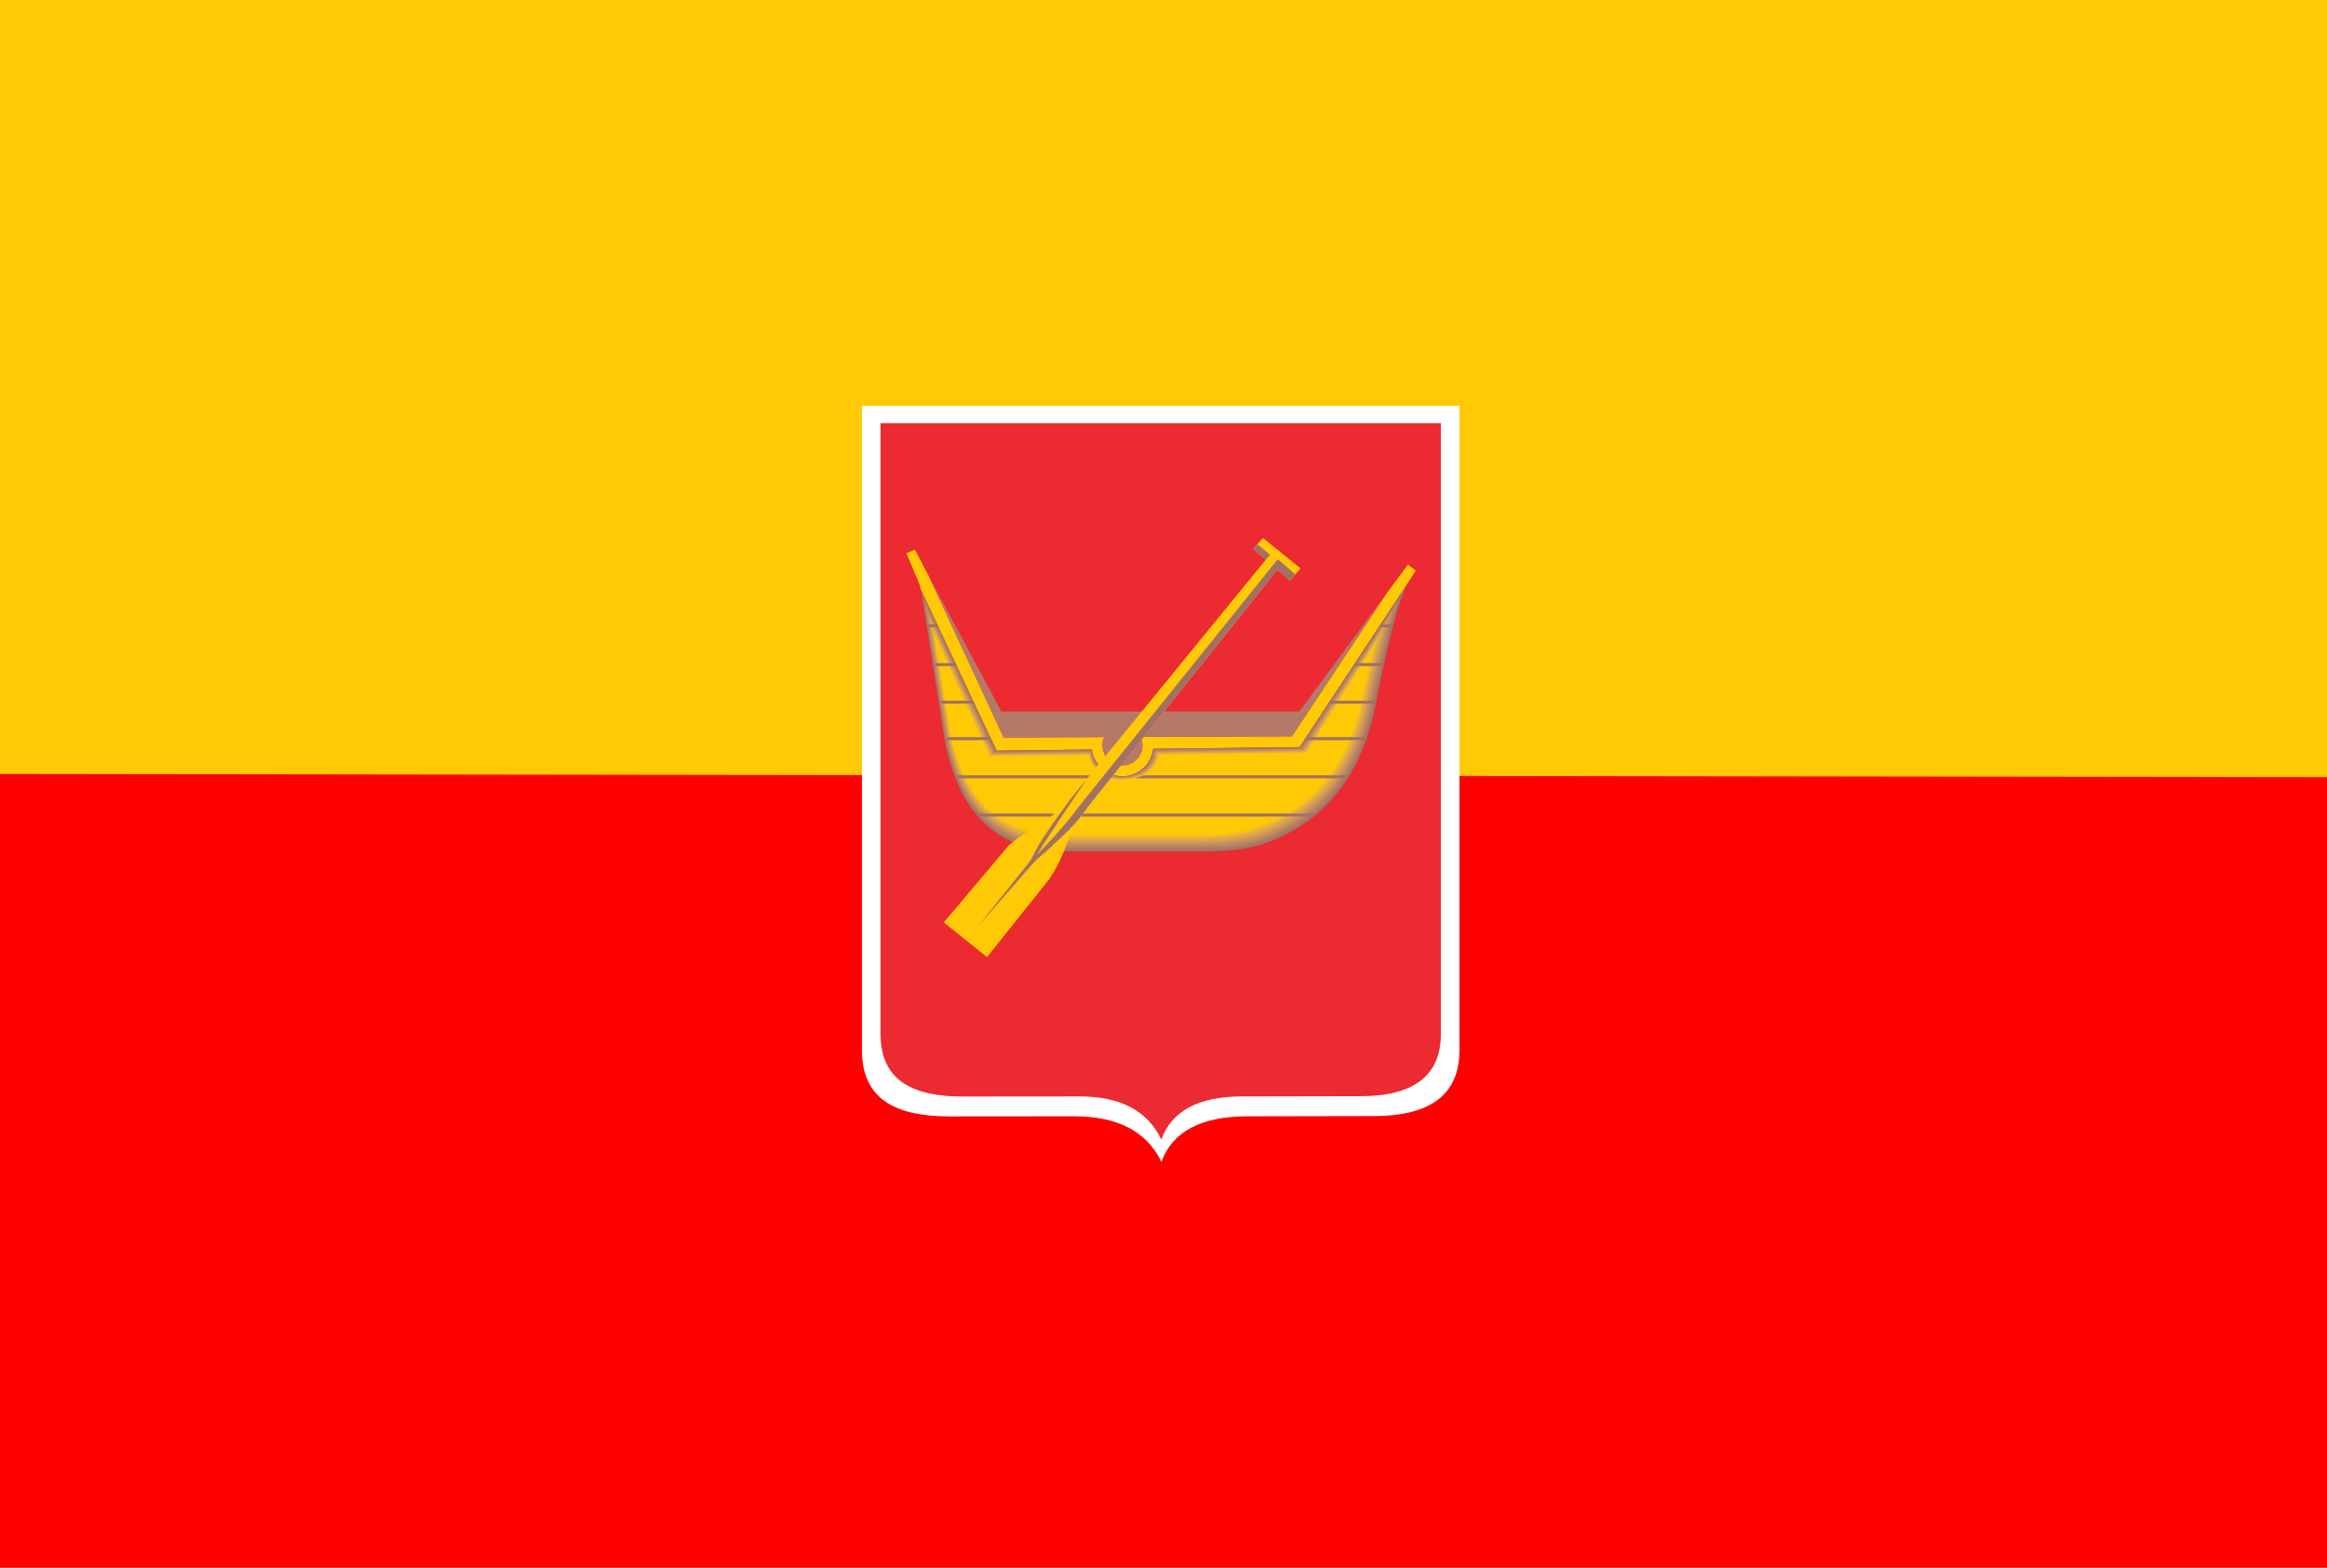
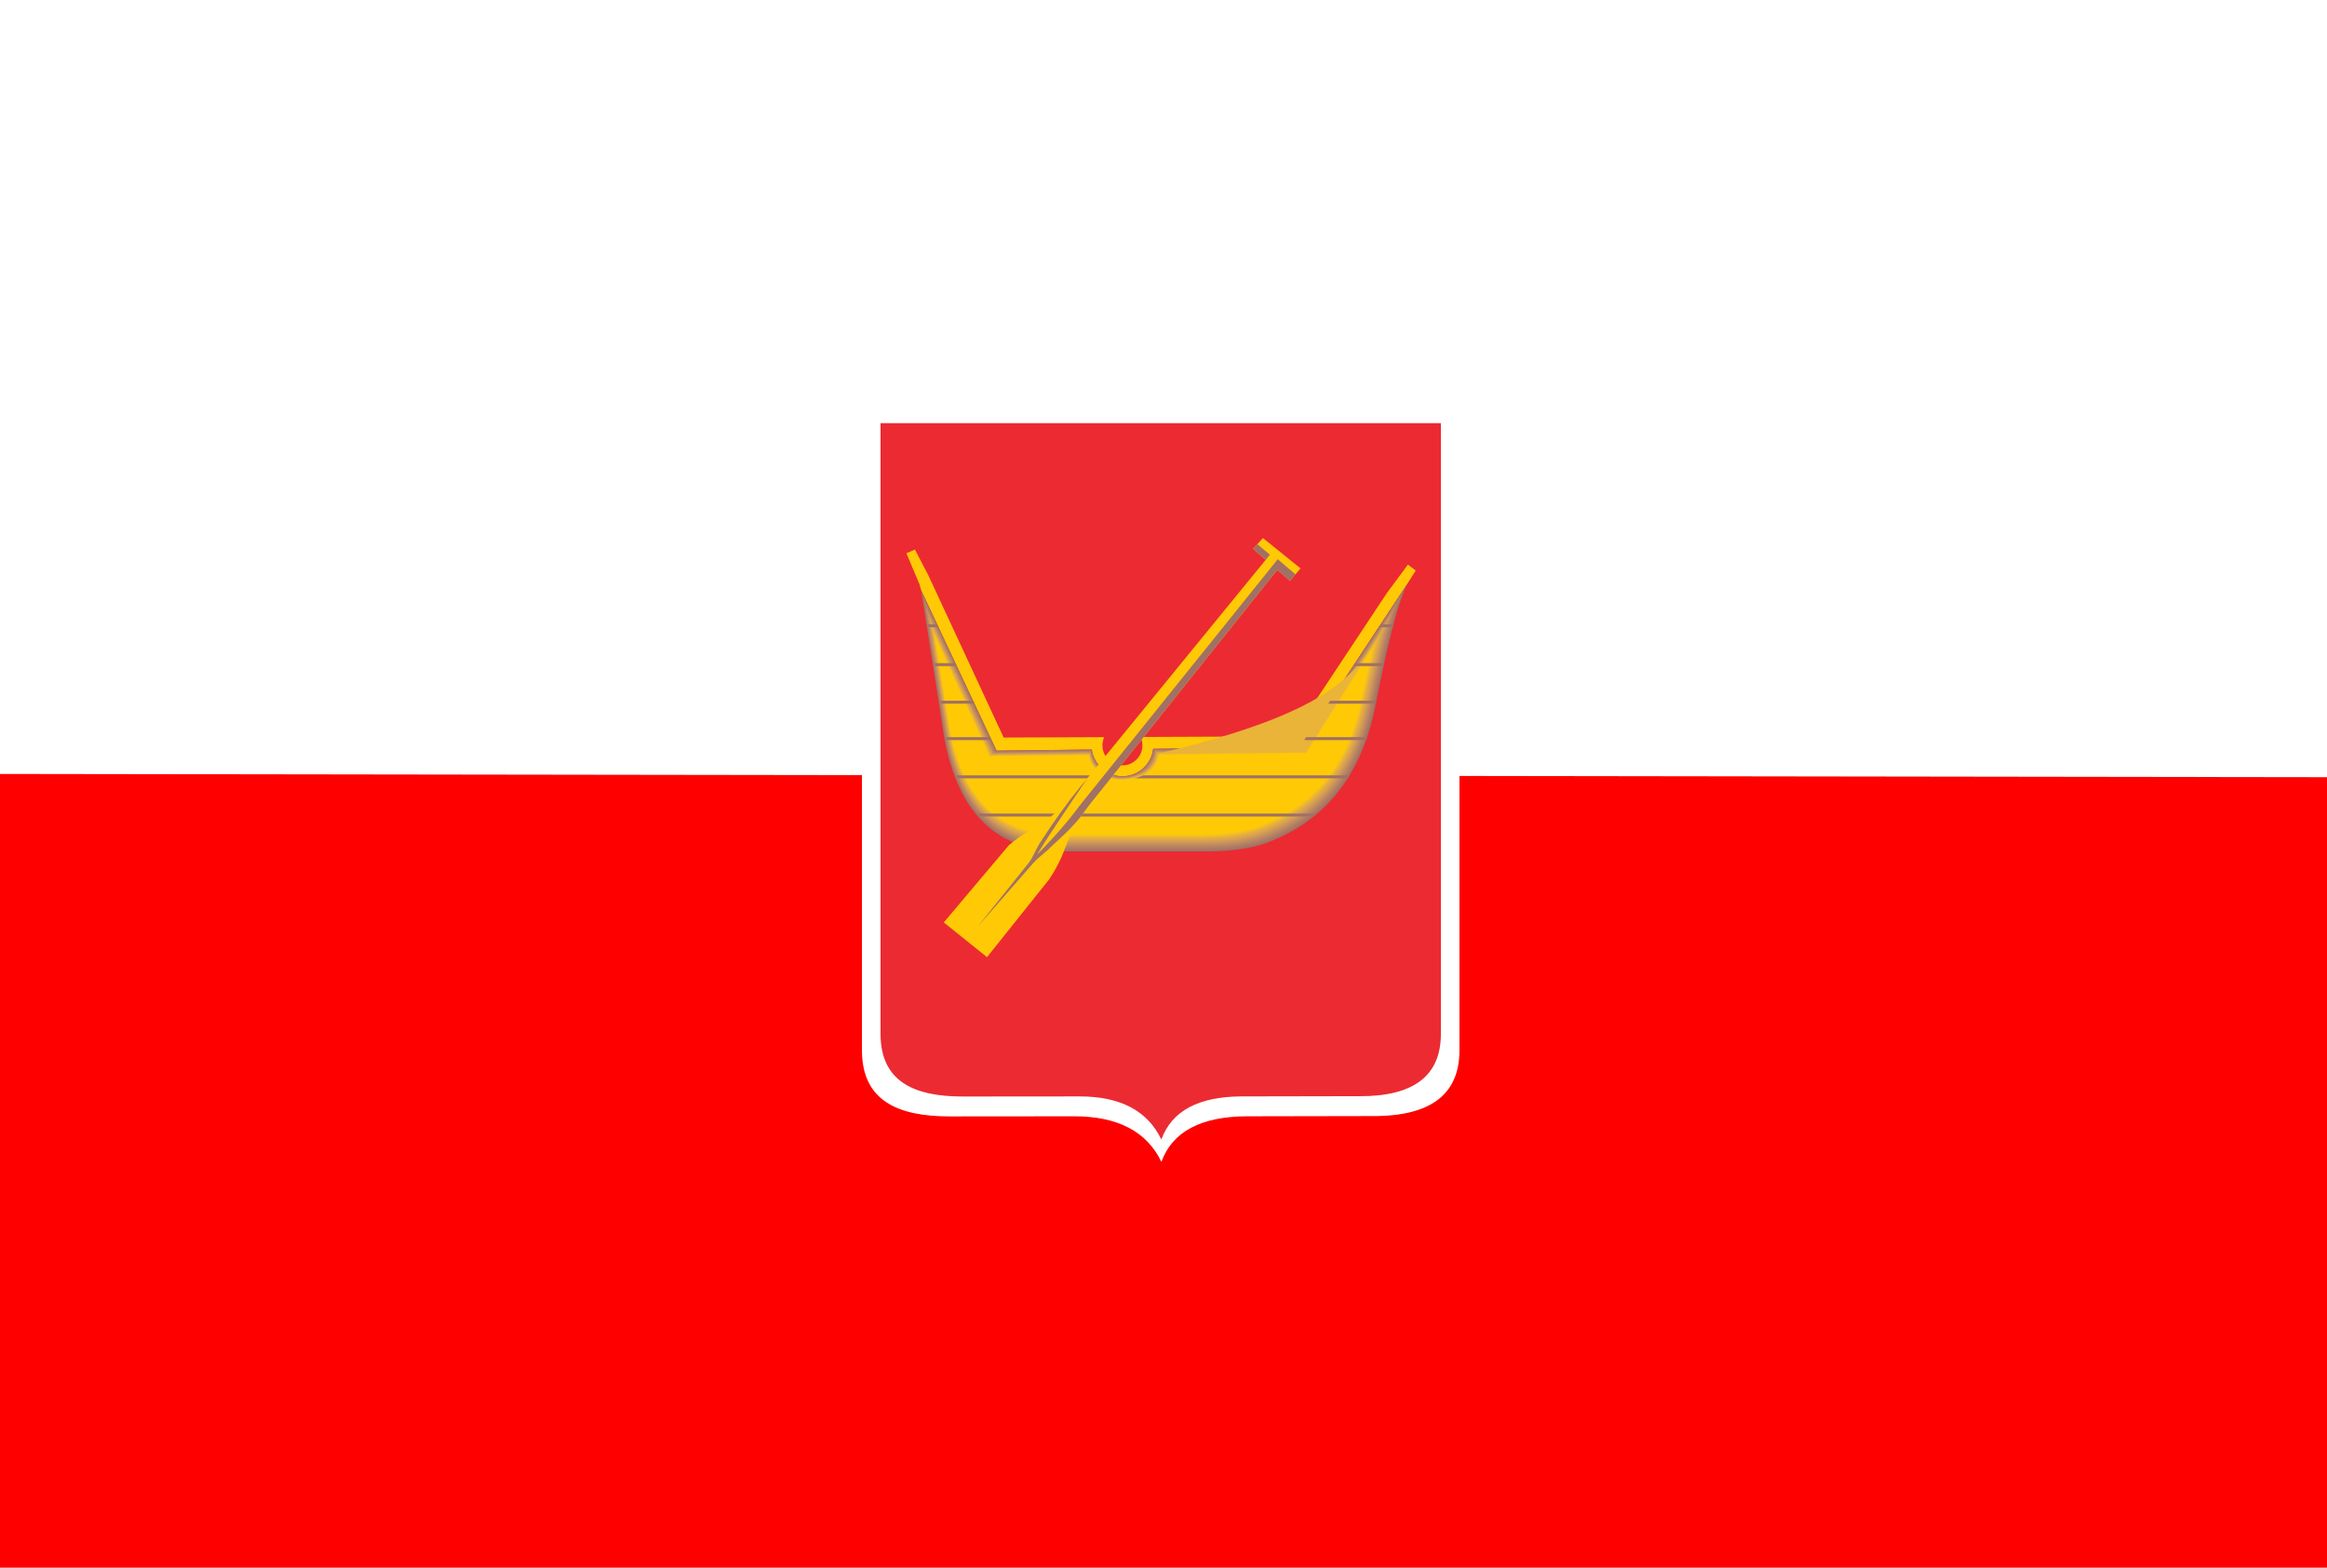
<svg xmlns="http://www.w3.org/2000/svg" xmlns:ns1="http://sodipodi.sourceforge.net/DTD/sodipodi-0.dtd" xmlns:ns2="http://www.inkscape.org/namespaces/inkscape" height="971.341" width="1441.512" id="svg3922" ns1:version="0.32" ns2:version="0.44" version="1.0" ns1:docbase="D:\dokumenty\kot\do wiki" ns1:docname="POL Łódź flag.svg">
  <defs id="defs3924">
    <marker orient="auto" markerHeight="3" markerWidth="4" markerUnits="strokeWidth" refY="5" refX="10" viewBox="0 0 10 10" id="ArrowStart">
      <path id="path3981" d="M 10,0 L 0,5 L 10,10 L 10,0 z " />
    </marker>
    <marker orient="auto" markerHeight="3" markerWidth="4" markerUnits="strokeWidth" refY="5" refX="0" viewBox="0 0 10 10" id="ArrowEnd">
      <path id="path3978" d="M 0,0 L 10,5 L 0,10 L 0,0 z " />
    </marker>
  </defs>
  <ns1:namedview id="base" pagecolor="#ffffff" bordercolor="#666666" borderopacity="1.0" ns2:pageopacity="0.0" ns2:pageshadow="2" ns2:cx="720.75584" ns2:cy="485.67062" ns2:zoom="0.50033909" ns2:document-units="px" ns2:current-layer="layer1" ns2:window-width="1024" ns2:window-height="682" ns2:window-x="-4" ns2:window-y="-4" />
  <g ns2:groupmode="layer" ns2:label="Warstwa 1" id="layer1" transform="translate(229.476,-11.807)">
-     <rect style="opacity:1;fill:#ffc905;fill-opacity:1;stroke:none;stroke-width:5;stroke-linecap:round;stroke-linejoin:round;stroke-miterlimit:4;stroke-dasharray:none;stroke-dashoffset:0;stroke-opacity:1" id="rect4145" width="1441.512" height="971.341" x="-229.476" y="11.807" />
    <path style="fill:#fe0000;fill-opacity:1;stroke:none;stroke-width:5;stroke-linecap:round;stroke-linejoin:round;stroke-miterlimit:4;stroke-dashoffset:0;stroke-opacity:1" d="M 1212.036,493.385 L 1212.036,983.148 L -229.476,983.148 L -229.476,491.373 L 1212.036,493.385 z " id="rect5044" ns1:nodetypes="ccccc" />
    <g id="g1931" transform="translate(0,-12.54)">
      <path style="fill:white;fill-opacity:1;fill-rule:evenodd;stroke:none" d="M 304.47,275.792 L 674.615,275.792 L 674.615,675.574 C 674.43,701.858 657.581,716.127 620.623,715.894 L 542.788,716.04 C 514.84,716.184 496.905,725.292 489.976,744.246 C 480.912,725.443 462.914,716.04 435.982,716.04 L 358.701,716.106 C 326.742,716.083 304.703,706.423 304.482,675.571 L 304.482,275.789" id="path4109" />
      <path id="path3985" d="M 315.98,286.554 L 663.104,286.554 L 663.104,665.37 C 662.932,690.276 647.13,703.796 612.471,703.576 L 539.476,703.714 C 513.267,703.85 496.447,712.481 489.949,730.441 C 481.449,712.623 464.57,703.714 439.313,703.714 L 366.838,703.777 C 336.867,703.754 316.199,694.601 315.992,665.367 L 315.992,286.551" style="fill:#ec2a32;fill-rule:evenodd;stroke:none" />
      <path id="path3987" d="M 465.844,498.603 C 459.022,498.603 453.457,493.041 453.457,486.217 C 453.457,484.396 453.854,482.663 454.567,481.103 L 392.276,481.358 L 345.744,381.115 L 337.304,364.866 L 332.028,367.161 L 340.117,386.414 L 341.172,390.12 L 387.855,489.493 L 446.86,488.795 C 448.125,498.129 456.163,505.364 465.838,505.364 C 475.665,505.364 483.808,497.897 484.872,488.344 L 575.605,487.272 L 642.442,385.881 L 647.536,377.905 L 642.703,374.195 L 629.727,391.7 L 570.817,480.618 L 477.073,481.003 C 477.81,482.586 478.224,484.354 478.224,486.211 C 478.224,493.032 472.662,498.597 465.838,498.597" style="fill:#ffc905;fill-rule:evenodd;stroke:none" />
-       <path id="path3989" d="M 629.736,391.7 L 570.826,480.618 L 477.081,481.003 C 477.818,482.586 478.233,484.354 478.233,486.211 C 478.233,493.032 472.67,498.597 465.846,498.597 C 459.025,498.597 453.46,493.035 453.46,486.211 C 453.46,484.39 453.857,482.657 454.57,481.097 L 392.279,481.353 L 345.747,381.11 L 390.855,465.191 L 575.418,465.191 L 629.738,391.697" style="fill:#b57969;fill-rule:evenodd;stroke:none" />
      <path id="path3991" d="M 446.863,488.801 C 448.128,498.135 456.166,505.37 465.841,505.37 C 475.668,505.37 483.811,497.902 484.875,488.35 L 575.608,487.277 L 642.445,385.886 C 635.459,400.022 629.319,428.192 623.274,457.95 C 615.395,502.341 593.87,529.544 562.07,543.79 C 549.174,549.943 534.34,551.886 518.63,551.914 L 429.987,551.914 C 383.964,552.461 360.635,523.165 354.01,471.902 L 341.172,390.123 L 387.855,489.496 L 446.86,488.798" style="fill:#a07164;fill-rule:evenodd;stroke:none" />
      <path id="path3993" d="M 446.77,488.971 C 448.035,498.268 456.113,505.475 465.764,505.475 C 475.853,505.475 483.976,498.038 485.04,488.523 C 515.294,488.168 545.551,487.813 575.809,487.456 C 597.674,454.235 619.542,421.016 641.407,387.795 C 634.65,401.727 628.7,429.028 622.844,457.84 C 614.981,502.052 593.507,529.141 561.778,543.334 C 548.91,549.46 534.113,551.395 518.437,551.426 C 488.956,551.426 459.476,551.426 429.996,551.426 C 384.077,551.971 360.802,522.793 354.191,471.738 C 349.988,444.983 345.781,418.228 341.575,391.471 C 356.931,424.201 372.289,456.935 387.645,489.666 C 407.353,489.436 427.063,489.203 446.772,488.974" style="fill:#a47564;fill-rule:evenodd;stroke:none" />
      <path id="path3995" d="M 446.678,489.141 C 447.941,498.401 456.061,505.577 465.69,505.577 C 476.04,505.577 484.146,498.172 485.204,488.693 C 515.473,488.341 545.745,487.987 576.014,487.629 C 597.467,454.986 618.918,422.343 640.371,389.701 C 633.845,403.431 628.084,429.863 622.412,457.729 C 614.567,501.759 593.141,528.741 561.486,542.874 C 548.646,548.975 533.883,550.904 518.241,550.932 C 488.829,550.932 459.414,550.932 430.002,550.932 C 384.187,551.474 360.964,522.417 354.367,471.567 C 350.237,445.318 346.105,419.065 341.972,392.812 C 357.124,425.152 372.275,457.491 387.426,489.83 C 407.175,489.6 426.927,489.371 446.676,489.141" style="fill:#a97864;fill-rule:evenodd;stroke:none" />
      <path id="path3997" d="M 446.588,489.314 C 447.847,498.535 456.01,505.685 465.619,505.685 C 476.23,505.685 484.316,498.307 485.374,488.871 C 515.655,488.52 545.938,488.165 576.221,487.813 C 597.26,455.749 618.3,423.682 639.342,391.615 C 633.045,405.145 627.474,430.705 621.987,457.624 C 614.159,501.476 592.781,528.347 561.196,542.423 C 548.388,548.498 533.657,550.419 518.051,550.447 C 488.704,550.447 459.357,550.447 430.01,550.447 C 384.3,550.986 361.131,522.048 354.548,471.406 C 350.492,445.658 346.433,419.91 342.378,394.162 C 357.325,426.107 372.272,458.055 387.219,490.003 C 407.011,489.774 426.8,489.544 446.591,489.317" style="fill:#ac7a64;fill-rule:evenodd;stroke:none" />
      <path id="path3999" d="M 446.497,489.484 C 447.754,498.668 455.959,505.787 465.546,505.787 C 476.418,505.787 484.484,498.441 485.539,489.042 C 515.833,488.693 546.127,488.338 576.425,487.99 C 597.05,456.501 617.678,425.012 638.306,393.524 C 632.24,406.852 626.86,431.541 621.555,457.517 C 613.747,501.189 592.418,527.95 560.905,541.966 C 548.124,548.019 533.426,549.931 517.858,549.959 C 488.58,549.959 459.3,549.959 430.018,549.959 C 384.412,550.495 361.296,521.676 354.73,471.244 C 350.747,446.001 346.762,420.755 342.78,395.509 C 357.523,427.063 372.263,458.619 387.007,490.173 C 406.837,489.947 426.669,489.716 446.5,489.487" style="fill:#b07d63;fill-rule:evenodd;stroke:none" />
      <path id="path4001" d="M 446.404,489.657 C 447.657,498.804 455.906,505.892 465.469,505.892 C 476.599,505.892 484.648,498.575 485.703,489.215 C 516.009,488.866 546.317,488.514 576.626,488.165 C 596.84,457.255 617.054,426.343 637.269,395.43 C 631.435,408.556 626.241,432.376 621.124,457.403 C 613.333,500.895 592.052,527.547 560.613,541.508 C 547.86,547.534 533.197,549.437 517.662,549.466 C 488.452,549.466 459.238,549.466 430.024,549.466 C 384.522,550.002 361.457,521.298 354.906,471.074 C 350.997,446.336 347.088,421.592 343.177,396.851 C 357.713,428.013 372.252,459.176 386.788,490.338 C 406.659,490.111 426.532,489.884 446.404,489.654" style="fill:#b58162;fill-rule:evenodd;stroke:none" />
      <path id="path4003" d="M 446.313,489.83 C 447.564,498.938 455.851,506 465.393,506 C 476.783,506 484.815,498.713 485.865,489.393 C 516.185,489.045 546.505,488.696 576.825,488.35 C 596.625,458.015 616.428,427.682 636.228,397.348 C 630.623,410.269 625.62,433.221 620.688,457.304 C 612.914,500.616 591.684,527.156 560.314,541.059 C 547.594,547.061 532.962,548.958 517.464,548.986 C 488.318,548.986 459.173,548.986 430.027,548.986 C 384.629,549.52 361.616,520.935 355.081,470.918 C 351.247,446.682 347.412,422.446 343.575,398.207 C 357.906,428.978 372.238,459.746 386.572,490.517 C 406.486,490.292 426.399,490.063 446.31,489.838" style="fill:#b88561;fill-rule:evenodd;stroke:none" />
      <path id="path4005" d="M 446.222,490 C 447.47,499.071 455.8,506.102 465.322,506.102 C 476.973,506.102 484.985,498.847 486.035,489.563 C 516.366,489.218 546.7,488.871 577.035,488.523 C 596.42,458.767 615.809,429.009 635.198,399.254 C 629.823,411.974 625.01,434.054 620.262,457.191 C 612.508,500.325 591.323,526.753 560.028,540.6 C 547.335,546.579 532.737,548.465 517.277,548.493 C 488.199,548.493 459.119,548.493 430.039,548.493 C 384.746,549.023 361.787,520.558 355.266,470.747 C 351.505,447.017 347.744,423.282 343.983,399.549 C 358.11,429.925 372.238,460.305 386.365,490.681 C 406.319,490.457 426.272,490.23 446.225,490.006" style="fill:#be8861;fill-rule:evenodd;stroke:none" />
      <path id="path4007" d="M 446.132,490.173 C 447.376,499.204 455.747,506.207 465.248,506.207 C 477.16,506.207 485.153,498.98 486.199,489.737 C 516.545,489.393 546.89,489.048 577.236,488.701 C 596.211,459.521 615.185,430.342 634.16,401.162 C 629.015,413.682 624.392,434.889 619.828,457.079 C 612.091,500.032 590.958,526.353 559.733,540.14 C 547.069,546.094 532.505,547.971 517.081,548 C 488.071,548 459.056,548 430.044,548 C 384.857,548.527 361.951,520.181 355.444,470.577 C 351.76,447.348 348.07,424.119 344.383,400.89 C 358.304,430.875 372.226,460.86 386.15,490.845 C 406.142,490.621 426.138,490.397 446.132,490.173" style="fill:#c28c5f;fill-rule:evenodd;stroke:none" />
      <path id="path4009" d="M 446.041,490.344 C 447.283,499.337 455.698,506.312 465.174,506.312 C 477.348,506.312 485.323,499.116 486.367,489.91 C 516.723,489.566 547.083,489.223 577.443,488.877 C 596.004,460.276 614.567,431.672 633.131,403.068 C 628.215,415.386 623.782,435.725 619.403,456.969 C 611.682,499.743 590.597,525.953 559.447,539.684 C 546.814,545.611 532.284,547.483 516.891,547.512 C 487.946,547.512 459.002,547.512 430.055,547.512 C 384.97,548.039 362.118,519.81 355.626,470.413 C 352.013,447.689 348.399,424.962 344.786,402.237 C 358.502,431.828 372.221,461.422 385.94,491.015 C 405.972,490.792 426.008,490.567 446.044,490.344" style="fill:#c6915c;fill-rule:evenodd;stroke:none" />
      <path id="path4011" d="M 445.947,490.514 C 447.184,499.471 455.641,506.414 465.098,506.414 C 477.532,506.414 485.488,499.249 486.528,490.082 C 516.897,489.743 547.271,489.399 577.642,489.056 C 595.791,461.031 613.94,433.005 632.09,404.98 C 627.404,417.097 623.161,436.565 618.969,456.861 C 611.265,499.456 590.232,525.556 559.149,539.227 C 546.545,545.129 532.048,546.992 516.692,547.021 C 487.816,547.021 458.937,547.021 430.058,547.021 C 385.078,547.546 362.277,519.435 355.801,470.246 C 352.262,448.026 348.725,425.801 345.183,403.582 C 358.695,432.781 372.21,461.981 385.721,491.18 C 405.797,490.959 425.872,490.735 445.947,490.511" style="fill:#ca945a;fill-rule:evenodd;stroke:none" />
      <path id="path4013" d="M 445.857,490.686 C 447.09,499.604 455.59,506.519 465.024,506.519 C 477.717,506.519 485.658,499.383 486.696,490.256 C 517.079,489.915 547.463,489.575 577.846,489.231 C 595.581,461.785 613.316,434.335 631.054,406.886 C 626.598,418.799 622.545,437.399 618.538,456.751 C 610.854,499.164 589.866,525.156 558.857,538.77 C 546.28,544.647 531.818,546.505 516.497,546.533 C 487.686,546.533 458.875,546.533 430.061,546.533 C 385.186,547.055 362.436,519.063 355.975,470.081 C 352.512,448.363 349.046,426.646 345.58,404.926 C 358.887,433.734 372.195,462.54 385.504,491.347 C 405.618,491.126 425.736,490.905 445.851,490.681" style="fill:#d09a57;fill-rule:evenodd;stroke:none" />
      <path id="path4015" d="M 445.766,490.86 C 446.996,499.74 455.54,506.626 464.951,506.626 C 477.906,506.626 485.825,499.522 486.86,490.432 C 517.254,490.091 547.653,489.753 578.05,489.413 C 595.371,462.543 612.695,435.671 630.019,408.8 C 625.793,420.511 621.93,438.241 618.107,456.646 C 610.441,498.881 589.503,524.762 558.564,538.316 C 546.02,544.17 531.589,546.017 516.304,546.046 C 487.561,546.046 458.815,546.046 430.07,546.046 C 385.299,546.564 362.603,518.692 356.157,469.92 C 352.767,448.704 349.375,427.491 345.983,406.276 C 359.086,434.69 372.19,463.107 385.294,491.521 C 405.45,491.299 425.608,491.078 445.763,490.86" style="fill:#d49d53;fill-rule:evenodd;stroke:none" />
      <path id="path4017" d="M 445.675,491.03 C 446.903,499.874 455.488,506.729 464.876,506.729 C 478.09,506.729 485.992,499.655 487.028,490.604 C 517.436,490.267 547.847,489.929 578.254,489.589 C 595.164,463.297 612.074,437.002 628.984,410.709 C 624.988,422.218 621.314,439.075 617.675,456.538 C 610.026,498.594 589.137,524.362 558.273,537.863 C 545.756,543.691 531.359,545.532 516.111,545.561 C 487.436,545.561 458.756,545.561 430.078,545.561 C 385.41,546.077 362.768,518.324 356.338,469.758 C 353.022,449.047 349.704,428.337 346.386,407.626 C 359.285,435.649 372.181,463.671 385.081,491.694 C 405.278,491.475 425.475,491.254 445.672,491.033" style="fill:#daa14e;fill-rule:evenodd;stroke:none" />
      <path id="path4019" d="M 445.581,491.2 C 446.806,500.007 455.431,506.834 464.8,506.834 C 478.275,506.834 486.16,499.789 487.189,490.777 C 517.609,490.442 548.033,490.106 578.456,489.768 C 594.952,464.051 611.45,438.335 627.946,412.618 C 624.179,423.926 620.697,439.912 617.245,456.43 C 609.612,498.305 588.774,523.965 557.981,537.406 C 545.492,543.209 531.129,545.041 515.915,545.07 C 487.306,545.07 458.696,545.07 430.084,545.07 C 385.52,545.586 362.932,517.949 356.514,469.591 C 353.272,449.385 350.027,429.177 346.785,408.97 C 359.478,436.602 372.173,464.23 384.865,491.861 C 405.102,491.643 425.342,491.424 445.578,491.203" style="fill:#dda74a;fill-rule:evenodd;stroke:none" />
      <path id="path4021" d="M 445.491,491.373 C 446.713,500.14 455.381,506.939 464.726,506.939 C 478.462,506.939 486.327,499.924 487.357,490.951 C 517.79,490.616 548.226,490.278 578.66,489.944 C 594.741,464.806 610.826,439.665 626.91,414.527 C 623.374,425.634 620.081,440.748 616.813,456.319 C 609.201,498.016 588.408,523.565 557.688,536.949 C 545.231,542.727 530.9,544.554 515.722,544.579 C 487.181,544.579 458.636,544.579 430.092,544.579 C 385.634,545.092 363.097,517.575 356.695,469.423 C 353.527,449.719 350.359,430.019 347.188,410.315 C 359.676,437.552 372.165,464.791 384.656,492.028 C 404.934,491.81 425.211,491.591 445.491,491.373" style="fill:#dfa845;fill-rule:evenodd;stroke:none" />
      <path id="path4023" d="M 445.4,491.546 C 446.619,500.276 455.33,507.044 464.652,507.044 C 478.65,507.044 486.494,500.06 487.521,491.124 C 517.969,490.792 548.414,490.457 578.864,490.122 C 594.534,465.563 610.205,440.998 625.878,416.436 C 622.573,427.338 619.468,441.585 616.385,456.209 C 608.789,497.727 588.048,523.165 557.399,536.49 C 544.971,542.245 530.675,544.06 515.533,544.088 C 487.056,544.088 458.58,544.088 430.103,544.088 C 385.748,544.599 363.264,517.2 356.88,469.256 C 353.785,450.057 350.691,430.858 347.594,411.659 C 359.878,438.505 372.162,465.35 384.446,492.195 C 404.764,491.98 425.083,491.762 445.403,491.546" style="fill:#e3ae3f;fill-rule:evenodd;stroke:none" />
-       <path id="path4025" d="M 445.309,491.716 C 446.526,500.41 455.278,507.148 464.579,507.148 C 478.837,507.148 486.665,500.194 487.689,491.299 C 518.147,490.967 548.606,490.636 579.068,490.301 C 594.324,466.317 609.584,442.331 624.843,418.347 C 621.768,429.049 618.853,442.425 615.954,456.104 C 608.375,497.44 587.682,522.771 557.104,536.039 C 544.703,541.768 530.443,543.578 515.337,543.603 C 486.928,543.603 458.517,543.603 430.106,543.603 C 385.855,544.111 363.425,516.831 357.053,469.097 C 354.032,450.403 351.012,431.706 347.991,413.01 C 360.07,439.461 372.15,465.914 384.227,492.369 C 404.586,492.153 424.947,491.938 445.309,491.719" style="fill:#e9b437;fill-rule:evenodd;stroke:none" />
+       <path id="path4025" d="M 445.309,491.716 C 446.526,500.41 455.278,507.148 464.579,507.148 C 478.837,507.148 486.665,500.194 487.689,491.299 C 594.324,466.317 609.584,442.331 624.843,418.347 C 621.768,429.049 618.853,442.425 615.954,456.104 C 608.375,497.44 587.682,522.771 557.104,536.039 C 544.703,541.768 530.443,543.578 515.337,543.603 C 486.928,543.603 458.517,543.603 430.106,543.603 C 385.855,544.111 363.425,516.831 357.053,469.097 C 354.032,450.403 351.012,431.706 347.991,413.01 C 360.07,439.461 372.15,465.914 384.227,492.369 C 404.586,492.153 424.947,491.938 445.309,491.719" style="fill:#e9b437;fill-rule:evenodd;stroke:none" />
      <path id="path4027" d="M 445.218,491.89 C 446.432,500.543 455.225,507.254 464.505,507.254 C 479.021,507.254 486.832,500.33 487.853,491.472 C 518.323,491.143 548.796,490.811 579.269,490.48 C 594.114,467.072 608.959,443.664 623.805,420.256 C 620.96,430.756 618.234,443.261 615.523,455.993 C 607.964,497.151 587.316,522.371 556.812,535.579 C 544.44,541.283 530.213,543.084 515.141,543.112 C 486.798,543.112 458.455,543.112 430.112,543.112 C 385.965,543.618 363.587,516.458 357.231,468.93 C 354.284,450.738 351.338,432.546 348.39,414.353 C 360.263,440.414 372.139,466.474 384.014,492.536 C 404.415,492.32 424.817,492.105 445.218,491.89" style="fill:#eeb82d;fill-rule:evenodd;stroke:none" />
      <path id="path4029" d="M 445.125,492.06 C 446.336,500.676 455.171,507.355 464.428,507.355 C 479.205,507.355 486.997,500.463 488.018,491.643 C 518.502,491.314 548.986,490.984 579.474,490.652 C 593.904,467.823 608.338,444.992 622.769,422.162 C 620.154,432.461 617.619,444.095 615.092,455.883 C 607.55,496.861 586.953,521.971 556.52,535.123 C 544.179,540.801 529.983,542.597 514.948,542.622 C 486.674,542.622 458.395,542.622 430.121,542.622 C 386.079,543.127 363.754,516.083 357.413,468.762 C 354.542,451.075 351.666,433.385 348.793,415.698 C 360.462,441.367 372.133,467.035 383.802,492.704 C 404.242,492.491 424.684,492.275 445.125,492.06" style="fill:#f1be27;fill-rule:evenodd;stroke:none" />
      <path id="path4031" d="M 445.034,492.232 C 446.242,500.812 455.12,507.463 464.354,507.463 C 479.392,507.463 487.167,500.6 488.182,491.821 C 518.681,491.495 549.177,491.166 579.675,490.837 C 593.692,468.587 607.712,446.33 621.731,424.077 C 619.346,434.171 617.001,444.938 614.658,455.778 C 607.133,496.575 586.587,521.574 556.225,534.671 C 543.913,540.325 529.751,542.112 514.752,542.137 C 486.546,542.137 458.336,542.137 430.124,542.137 C 386.184,542.639 363.913,515.714 357.586,468.6 C 354.789,451.418 351.99,434.233 349.19,417.048 C 360.655,442.322 372.119,467.599 383.586,492.876 C 404.066,492.664 424.55,492.451 445.031,492.235" style="fill:#f8c318;fill-rule:evenodd;stroke:none" />
      <path id="path4033" d="M 444.943,492.403 C 446.148,500.942 455.068,507.565 464.281,507.565 C 479.58,507.565 487.334,500.733 488.349,491.991 L 579.882,491.01 L 620.699,425.983 L 614.229,455.667 C 606.721,496.285 586.224,521.174 555.935,534.213 C 543.651,539.843 529.524,541.618 514.56,541.646 L 430.132,541.646 C 386.297,542.145 364.078,515.339 357.767,468.433 L 349.593,418.393 L 383.373,493.043 L 444.943,492.406" style="fill:#ffc905;fill-rule:evenodd;stroke:none" />
      <path id="path4035" d="M 554.602,371.211 L 439.42,512.268 C 418.234,537.457 412.147,534.195 395.586,547.974 L 355.161,595.91 L 381.947,617.429 L 420.423,569.249 C 434.71,547.727 427.077,545.039 450.133,517.157 L 561.787,377.431 L 569.671,384.258 L 576.169,376.524 L 552.872,357.733 L 546.757,364.415 L 554.596,371.206" style="fill:#ffc905;fill-rule:evenodd;stroke:none" />
      <path id="path4037" d="M 439.418,512.268 C 431.527,521.937 423.498,533.095 415.338,545.714 C 412.893,549.097 410.513,555.479 408.001,558.732 L 375.987,598.72 L 410.085,559.708 C 414.765,554.509 417.845,553.031 422.326,548.334 C 428.45,542.78 434.562,537.27 440.697,529.524 C 443.111,525.998 446.168,521.951 450.13,517.157 L 561.784,377.431 L 569.668,384.258 L 573.069,380.282 L 562.044,370.848 L 439.566,523.25 C 433.034,532.02 425.013,541.717 412.867,553.978 C 422.497,538.288 433.527,522.595 443.857,506.901 L 439.41,512.265" style="fill:#a07164;fill-rule:evenodd;stroke:none" />
      <path id="path4039" d="M 546.76,364.418 L 554.636,371.24 L 557.189,368.049 L 549.397,361.536 L 546.76,364.418" style="fill:#a07164;fill-rule:evenodd;stroke:none" />
      <path id="path4041" d="M 351.891,413.032 L 345.736,413.032 L 345.444,411.183 L 351.012,411.183 L 351.891,413.032 z M 363.19,437.078 L 349.829,437.078 L 349.534,435.229 L 362.357,435.229 L 363.193,437.078 L 363.19,437.078 z M 374.201,460.387 L 353.462,460.387 L 353.178,458.537 L 373.321,458.537 L 374.201,460.387 z M 383.935,481.103 L 356.57,481.103 L 356.908,482.952 L 384.726,482.952 L 383.935,481.103 z M 624.528,413.032 L 633.275,413.032 L 633.754,411.183 L 625.796,411.183 L 624.525,413.032 L 624.528,413.032 z M 608.727,437.078 L 627.626,437.078 L 628.034,435.229 L 609.969,435.229 L 608.724,437.078 L 608.727,437.078 z M 593.337,460.387 L 622.851,460.387 L 623.178,458.537 L 594.543,458.537 L 593.335,460.387 L 593.337,460.387 z M 578.444,482.955 L 616.776,482.955 L 617.449,481.106 L 579.644,481.106 L 578.447,482.955 L 578.444,482.955 z M 478.726,504.783 L 606.554,504.783 L 605.425,506.632 L 473.005,506.632 C 475.274,506.162 476.962,505.546 478.726,504.783 z M 421.501,530.31 C 422.235,529.731 422.99,529.118 423.764,528.461 L 376.059,528.461 L 377.587,530.31 L 421.498,530.31 L 421.501,530.31 z M 441.44,528.461 C 440.998,529.09 440.575,529.709 440.17,530.31 L 584.33,530.31 L 586.564,528.461 L 441.44,528.461 z M 445.53,504.783 L 445.215,505.169 L 444.024,506.629 L 363.678,506.629 L 362.986,504.78 L 445.536,504.78" style="fill:#a07164;fill-rule:evenodd;stroke:none" />
    </g>
  </g>
</svg>